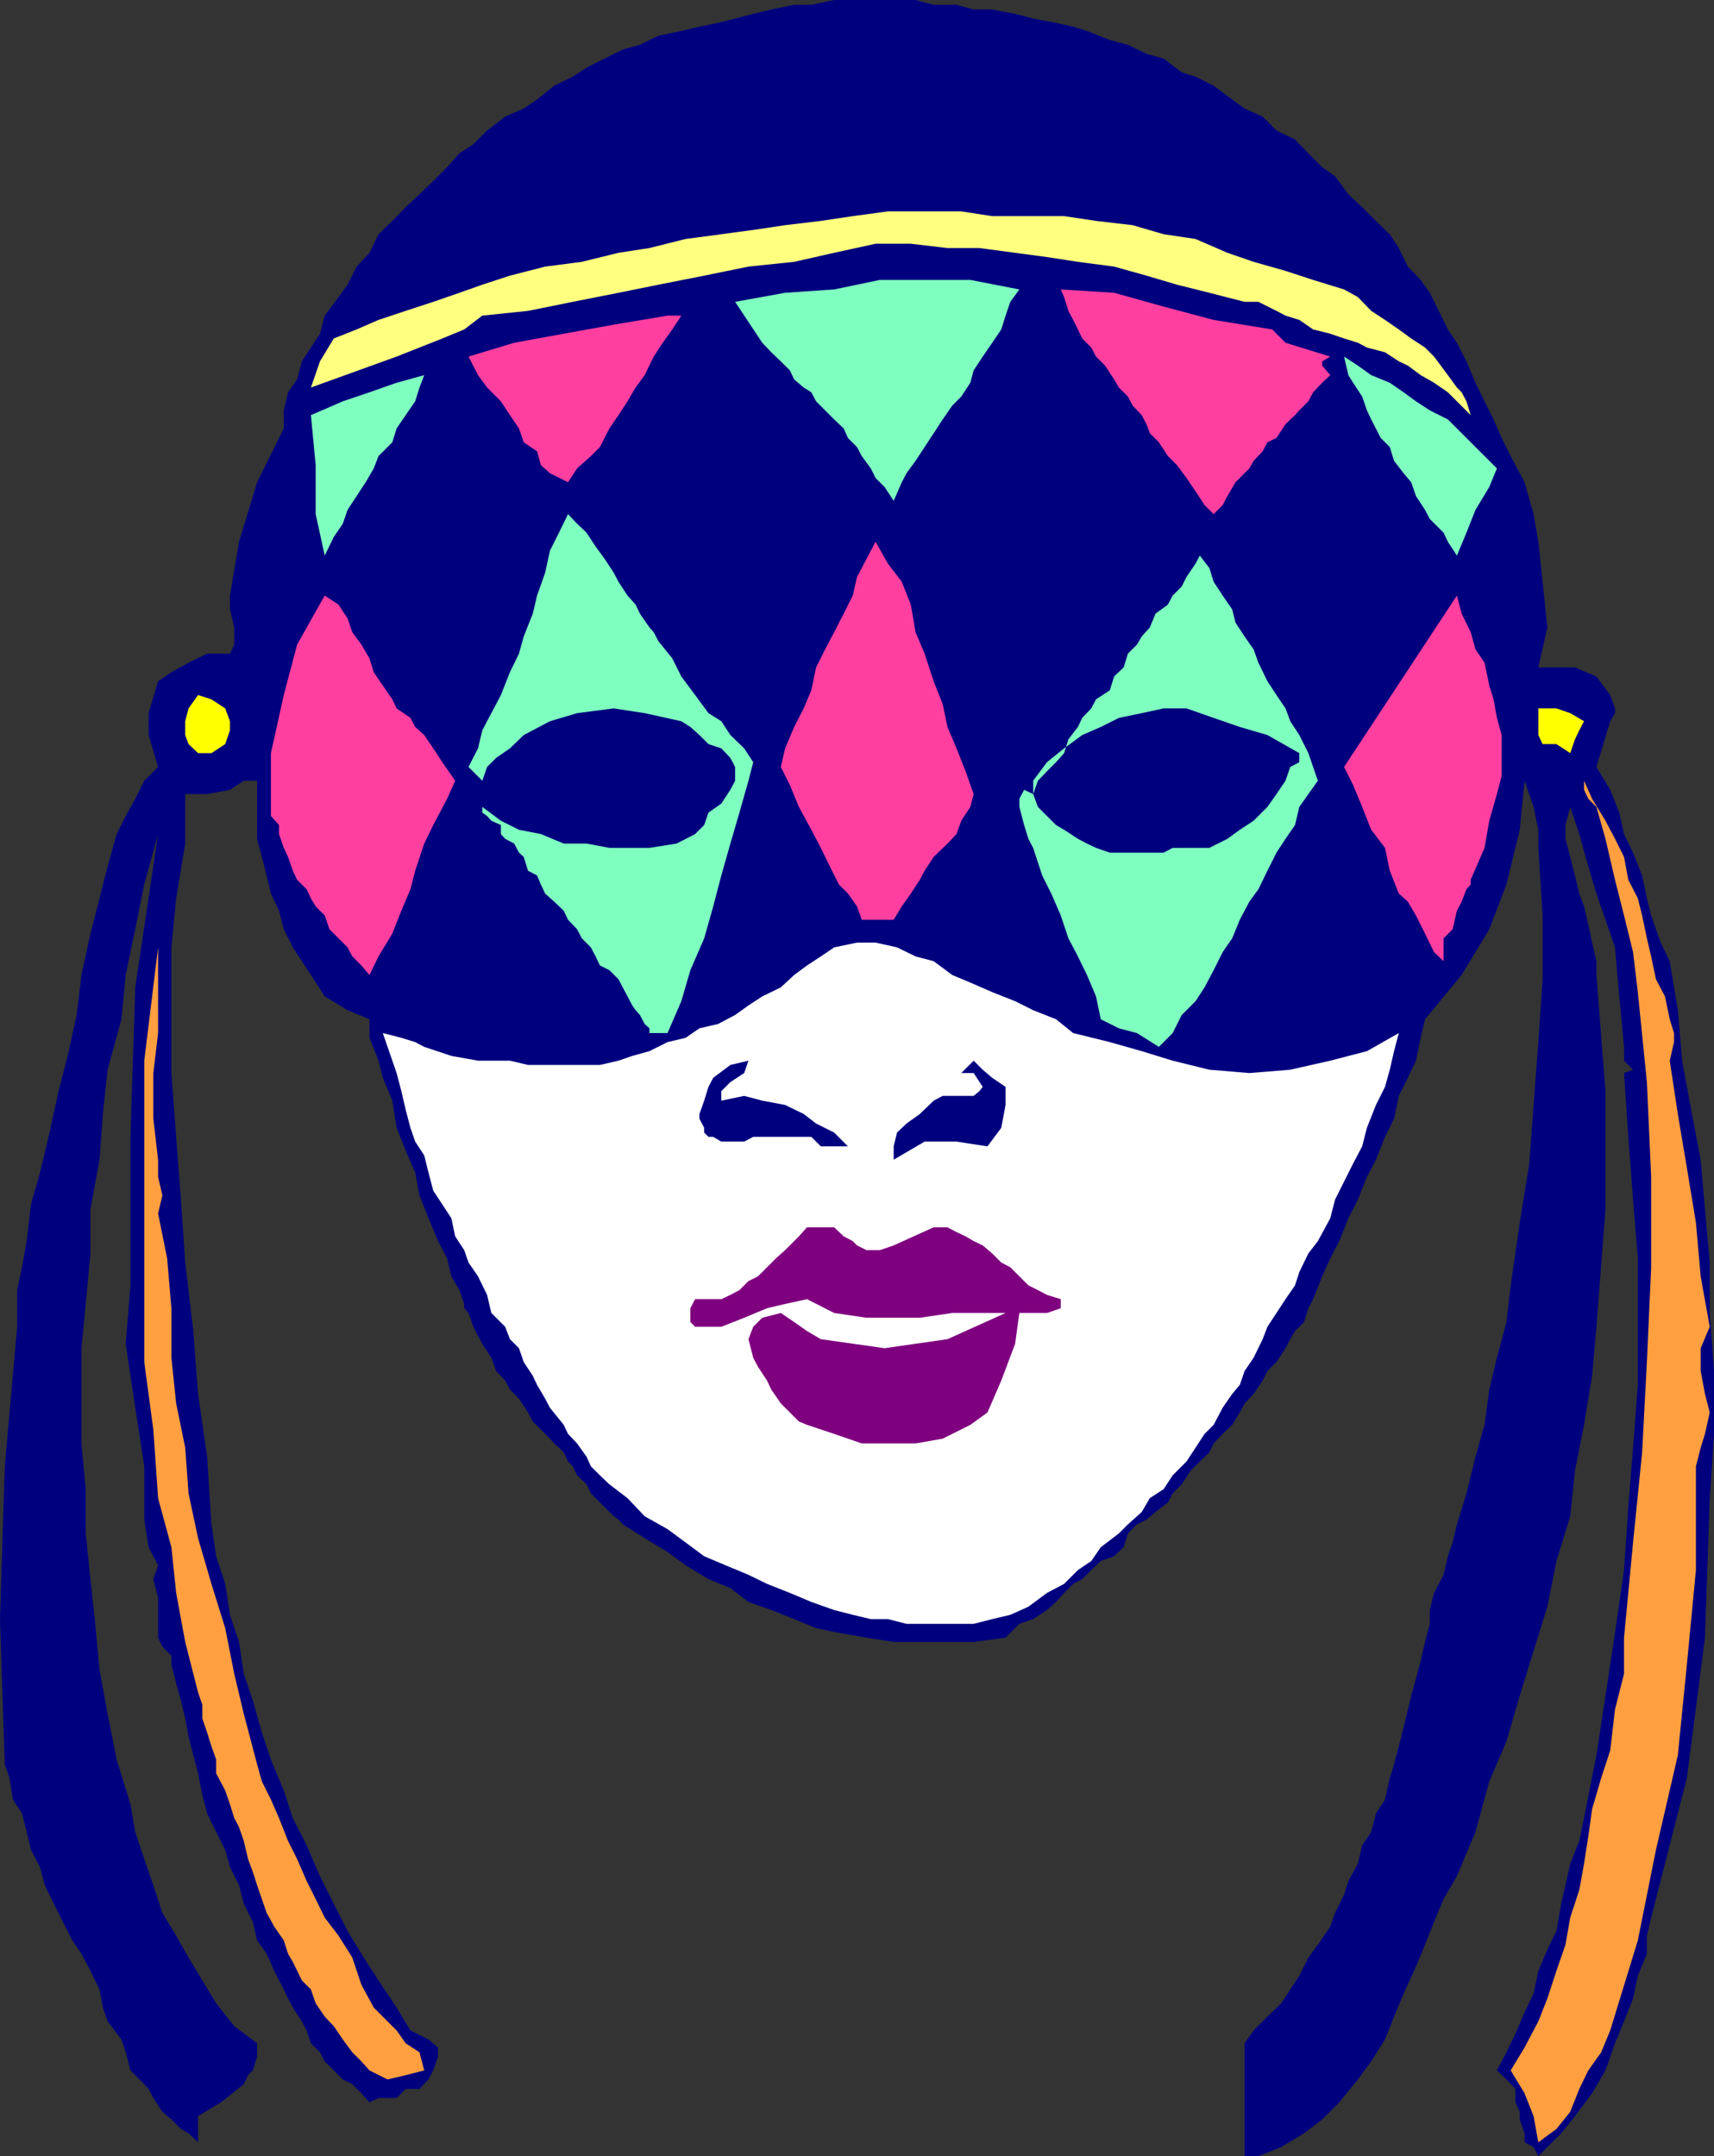
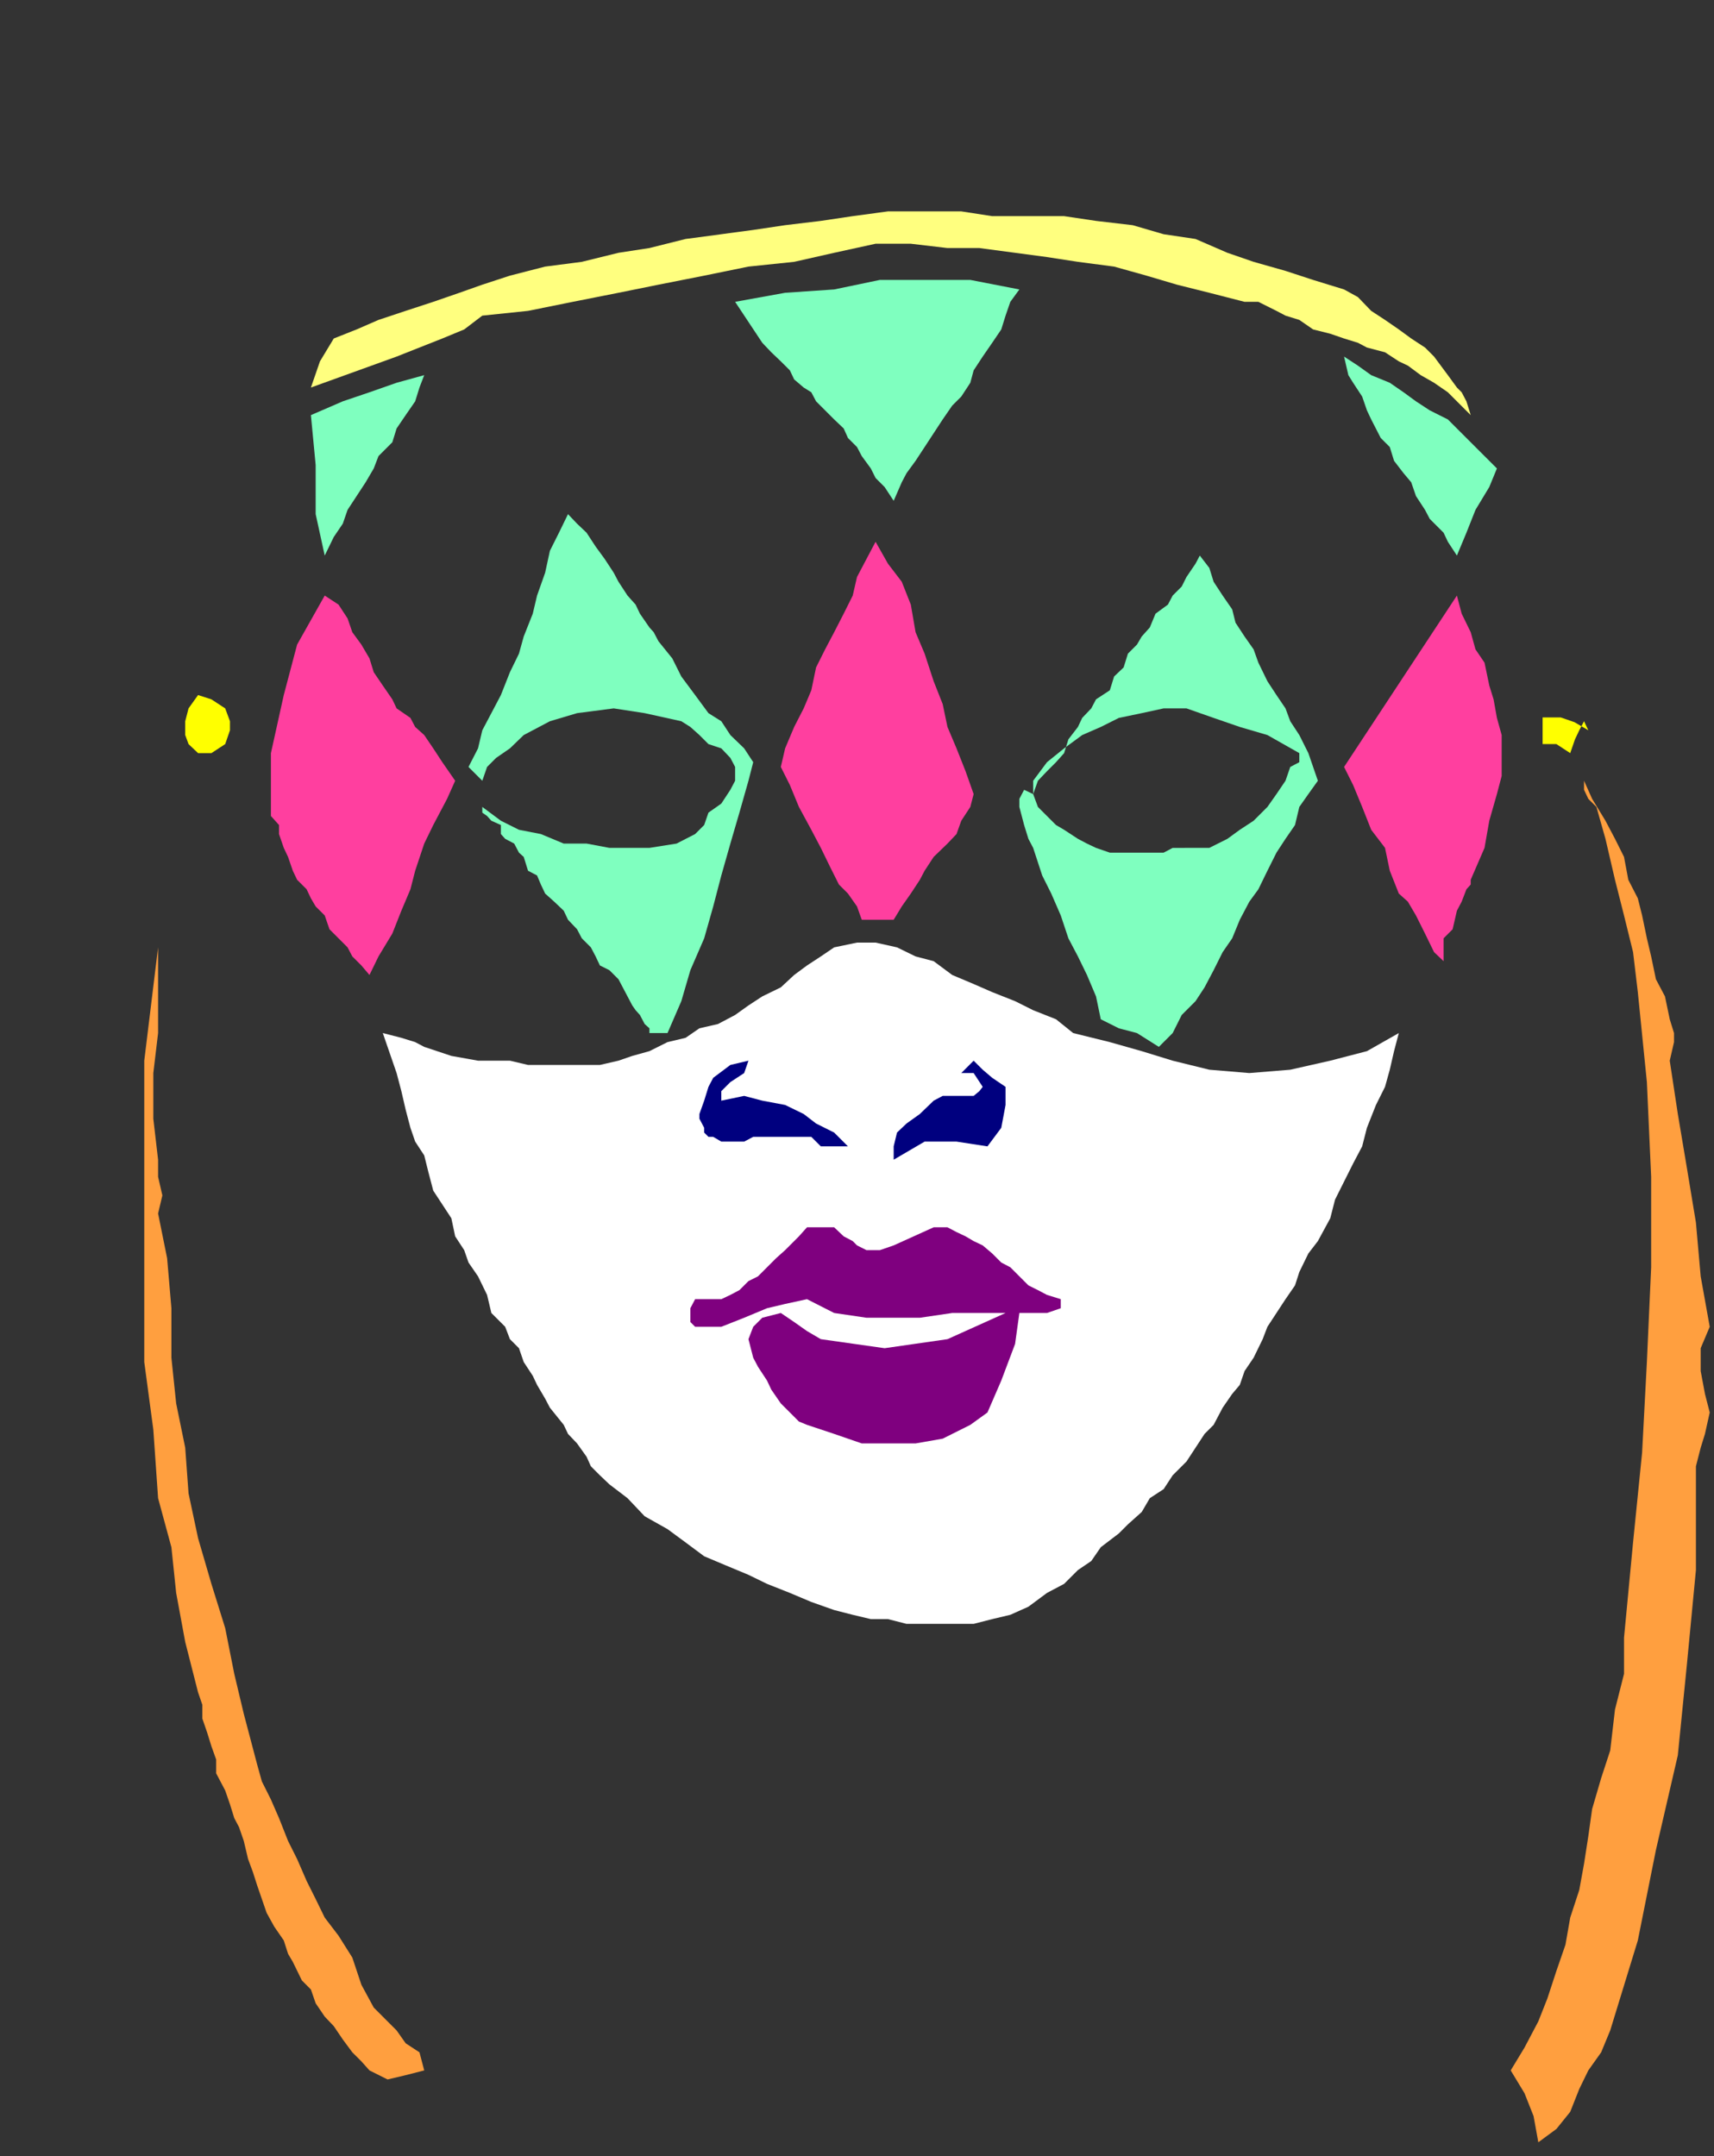
<svg xmlns="http://www.w3.org/2000/svg" width="360" height="452.902">
  <rect width="100%" height="100%" fill="#333333" stroke="none" />
-   <path fill="#00007f" d="m306 72 2 3.902 1.902 4.5 1.899 3.899 1.902 3.8 1.7 3.899 1.898 3.8 2.902 5.5 1.899 6.7 1 5.8.898 8.4 1 9.6-1.898 8.4h7.699l4.5 1.902 2.902 3.898 1 2.8v1l-1 1.7-2.902 9.602 2.902 4.8 1.899 4.797 1 4.5 1.898 3.903 1.902 4.8 1 4.797.899 3.602 2 5.699 1.902 3.902 1.7 10.297.898 10.602 1.902 10.3 2 10.5.899 10.399 1 11.2v10.6L360 288v13.2l-.898 13.5-1 29.3-3.801 29.5-7.5 29.3-.899 3.802v3.8L344 415l-1 4.8-1.898 4.802-1.899 4.597-2 5.703-2.8 4.797-3.602 4.801-2.899 3.602-4.8 4.8-1-1.902-1.899-1v-1.898l-1-2.903v-1.597l-.902-2V438.8l-1.899-2-2-1.899 2-3.8 1.899-3.903 1.902-4.5 1.899-3.898 1-4.801 1.898-4.5 1.902-3.898 1-5.7.899-3.902 1-4.5 1.902-4.8 1-4.798 2.598-13.203 1.902-12.5 2-13.199 1.899-13.2.898-13.198 1-12.5 1-13.2V264.3l-1-12.3-1-13.2-.898-13.398L343 224.7l-1.898-1.898v-2.899l-1-10.601-.899-10.301-3.902-11.3-1.7-5.7-1.898-6.8-1.902-5.7-1 3.8v2.9l1 3.8 1 3.902.902 3.797 1 2.703.899 3.797.8 3.801.899 3.902v2.899l1.902 24.398V254l-1.902 24.7-.899 10.3-1.699 10.3-1.902 9.602-1 9.598-2.899 9.402L325 337.5l-2.898 9.3-2.899 9.4-2.8 9.6-3.602 8.4-2.899 10.6-3.902 9.302-2.797 4.8-2 4.797-1.902 4.801-1.899 4.602-2.601 5.699-2 4.8-1.899 4.801L288 433l-2.797 3.8-3.902 4.802-3.598 3.597-3.8 2.903-4.801 2.898-4.801 1.902h-2.899V429.2l1.899-2.699 2.902-2.898 2.899-2.801 1.898-2.899 1.902-2.902 1.899-3.8 2-2.7 2.601-3.8 1-2.9 1.899-3.8.902-2.898 2-3.602.899-3.898L288 384.8l1-3.899 1.902-2.902 1-4.5.899-2.898 1-3.801 1-3.899.902-3.8.7-2.903 1-3.597 1-3.801.898-3.899 1-3.8v-2.903l.902-3.597 2-3.801.899-3.899 1-2.902.898-3.8 2-6.5 1.902-7.7 1.899-6.7 1-7.398 1.601-6.703 2-7.5.899-7.699 1.902-13.2 2-12.398.899-12.3 1-13.2L324 205.7v-13.398l-.898-14.2v-3.8l-1-4.801-1.899-5.5-1 10.3-2.8 11.5-3.602 9.4-5.801 9.6-7.7 9.302-.898 3.898-1 4.8-1.699 3.602-1.902 3.797-1 4.801-1.899 3.8-1.902 4.802-1.898 3.597-1.899 4.801-2 3.902-1.902 4.797-1.899 3.602-1.699 3.8-1.902 4.801-1 1.899-.899 2.898-1.902 1.903-1 1.699-1 1.898-1.898 2.903-1.899 1.898-1 2-1.902 2.8-1.899 2-1 1.9-1.601 2.6-2 1.9-1.899 2-.902 1.902-2 1.898-1.898 1.902-1.899 2.899-1.902 1.898-1 1.903-2.598 2-1.902 1.597-2 1-1.899 1.903L236 325l-2 1.902-2.797 1-2 1.899-1.902 1.898-1.899 1-1.902 1.903-1.7 1.898-1.898 1.7-2.902 1.902-2.898 1-2.899 2.898-6.703.902h-16.797L182 344l-5.797-1-4.8-1-4.602-1.898-4.801-1.903-4.797-1.699-3.8-2.898-4.602-1.903-4.801-2.898-3.797-2.801-4.8-2.898-4.602-2.903-.899-1-1-.699-1.902-1.898-1-1-1.898-1.903-.899-1.898-2-1.899-.902-1.902-1-1-.899-1.898-1-1-1-.903-.902-1-3.598-3.597-1-1.903-1.902-2.898-1.898-1.899-1-1.902-1.899-2-1-2.8-1.902-2.9-.899-1.698-1-1.903-1-2.898-.902-1v-.899l-1-2.902-1.7-2.898-.898-3.801L92 260.699l-2-4.797-1.898-4.8-.899-4.801-2-4.602-1.902-4.797-.899-5.703-2-4.797-.902-3.601L77.602 218v-3.898L73 212.199l-4.797-2.898-2.902-4.5-1.899-2.899L61.5 199l-1.898-3.8-1-3.9-1.7-3.6-.902-3.798L55 180l-1-3.8V164h-2.797l-2.902 1.902-4.801.899h-4.598v10.398L37 188.7 36 199v26.402l1 13.399L38 252l.902 13.2 1.7 14.402 1 13.199L43.5 306l.902 14.2 1 6.702 1.899 5.797 1 6.5 1.902 5.703 1 6.7 1.899 5.597L55 363.902l1.902 5.7 2.7 6.5 1.898 5.8 2.902 5.7 2.801 6.5 2.899 5.8 2.898 5.7 2.902 4.8L79.5 416l3.8 5.7 2.903 4.8L90 428.402l2 1.7V432l-1 2.902-1 1.899-1.898 2h-2.899l-1.902 1.898H79.5l-1.898.903-1.7-1.903L74 437.801l-2-1-1.898-1.899L68.203 433l-1-1.898-1.902-1.903-.899-2.699-1-1.898-1.902-2.903-1-1.898-.898-1.899-2-3.902L56 410.402l-2-2.8-.898-3.903-1.899-3.797-1-3.902-1.902-3.8-1-3.598-1.899-3.801-1.902-3.899-1-3.8-.898-4.602-1-3.8-1-3.9-.7-3.8-.902-3.8-1-3.598-1-3.903v-1.898l-1.898-1.899-.899-1.902v-8.398l-1-3.903 1-2.898-2-3.801-.902-5.8V308l-1.899-12.3-2-13.4 1-12.3v-31.2l1-31.398 4.801-32.203-2.902 10.602-1.899 9.398-2 9.602-.902 9.3-2.898 10.598-1 9.301-.7 9.602L19 254v9.3l-1 10.602-.898 9.297v20l.898 9.602v9.3l1 9.598 1 9.403.902 9.597 1.7 9.301 1.898 9.602L27.402 379l1 5.8 1.899 5.7 1.902 5.5 1.899 5.8L37 406.603l2.602 4.597L42.5 416l2.902 4.8 3.801 4.802L54 429.199V432l-.898 2.902-1 1-.899 1.899-4.8 3.8-4.801 2.899v5.5l-2-1.898-1.602-.903-2-2-1.898-1.597-1.899-2.903-1-1.898-1.902-2-1.899-1.899-1-3.8-.902-2.7-2.898-3.8-1-2.903-.7-3.797L19 414l-1.898-3.598-1.899-2.8-2-3.903-1.902-3.797L9.402 396l-1-3.8-1.902-3.598-.898-3.801-1-3.899L2.703 378 2 373.5l-1-2.898-1-30.5L1 308l2.602-29.3V271l1-4.8 1-5.5.898-7.7 1.902-6.7 2-8.398 1.899-8.703 1.902-7.398 1.899-8.602 1-8.398L19 196.1l1.902-7.402 1.7-6.699 1.898-6.8 1.902-3.798 2-3.601 1.899-3.8 2.902-2.898-2-6.7v-4.601l2-6.7L36 141.2l3.602-2 3.898-1.898h4.8l.903-1.899v-3.601L48.301 128v-2.898l1.902-11.301L54 101.3 59.602 90v-3.8l.898-3.798 1.902-2.703 1-3.797L65.301 73l1.902-2.898 1-3.801 2.899-3.899L73 59.801 74.902 56l2.7-2.898 1.898-3.903 2.902-2.797 2.801-2.902 2.899-2.7L91 38l2.902-2.898 2.598-2.903 2.902-1.898 2.899-2.899 3.8-2.902L110 22.8l2.8-1.898L116.403 18l3.899-1.898 2.902-1.903L127 12.301l3.8-1.899 3.602-1 3.899-1.902 4.8-1 3.801-.898 3.899-.801 3.601-.899 3.801-1L162 2l4.8-1h3.602l4.801-1h17.098l3.8 1h4.801l3.598 1h3.902l4.801.902 3.797 1 4.8.899 3.602.8 2.899.899 4.8 1.902 3.801 1 3.899 1.899 3.601 1 3.801 2.898 2.899.903 3.8 1.898 3.899 2.902 2.601 1.899 3.801 1.699 2.899 2.902L272 29.301l2.8 2.898 2.903 2.903 2.7 1.898 2.8 3.8 2.899 2.7L289 46.402l2.902 2.797 1.899 2.903L295.703 56l2.7 2.8 1.898 2.7 1.902 3.8 1.899 3.9L306 72" />
  <path fill="#ffff7f" d="m282.3 60.8 2.903 1.602L288 65.301l2.902 1.898 2.899 2 2.601 1.903L299.301 73l1.902 1.902 2.899 3.899L306 81.402l1 1 1 1.899.902 2.898L306 84.301l-1.898-1.899-2.899-2-2.8-1.601-2.7-2-1.902-.899L290.902 74l-3.8-1-1.899-1-2.902-.898-2.899-1-3.601-.903-2.899-2-2.902-.898-1.898-1-3.801-1.899h-2.899L254 61.5l-6.797-1.7-6.402-1.898L234 56l-7.598-1-6.5-1-6.699-.898-7.5-1H199l-7.7-.903h-7.398l-8.699 1.903L166.801 55l-9.598 1-9.3 1.902-9.602 1.899-8.399 1.699-9.601 1.902-9.399 1.899-9.601 1-3.801 2.898-4.598 1.903-4.8 1.898-4.801 1.902-18 6.5h1-1l1.902-5.5 2.899-4.8 4.8-1.903 4.598-2 5.703-1.898L91 63.402l5.5-1.902 4.8-1.7 5.802-1.898L114.5 56l7.703-1 7.7-1.898 6.5-1L144 50.199l7.5-1 6.703-.898 6.7-1 7.5-.899 6.699-1 7.398-1h15.402l6.5 1H223.5l6.703 1 7.7.899 6.5 1.898 6.699 1 6.699 2.903L263.3 55l6.7 1.902 5.8 1.899 6.5 2" />
  <path fill="#7fffbf" d="m214.102 60.8-1.899 2.602-1 2.899-.902 2.898L208.402 72l-2 2.902-1.902 2.899-.7 2.601-1.898 2.899L200 85.199l-2 2.903L196.102 91l-1.899 2.902-1.902 2.899-1.899 2.601-1 1.899-1.699 3.898-1.902-2.898-1.899-1.899-1-2L181 95.801l-1-1.899L178.102 92l-.899-2-2-1.898-3.8-3.801-1-1.899-1.602-1-2-1.703-.899-1.898L164 75.902 162 74l-1.898-2-5.7-8.598 10.5-1.902 10.301-.7 9.598-2h19l10.3 2" />
-   <path fill="#ff3f9f" d="m270 72 9.402 2.902-1.699 1v.899l1.7 2-1.7 1.601-1.902 2-1 1.899-1.899 1.898-.902 1-2 1.903L268.102 92l-1.899.902-1 1.899-1.902 2-.899 1.601-2 2-.902.899-1.7 2.898-1 1.903-1.898 1.898-1.902-1.898-1.898-2.903-1.899-2.797-2-2.703-1.902-1.898-1.899-2.899L241.5 91l-.7-1.898-1-1.903-1.898-2-1-1.898L235 81.402l-1-1.703-1.898-2.898-1.899-1.899-1-1.902-1.902-1.898-.899-1.903-1-2-1-1.898-.902-2.899-.7-1.601 11.2.699 10.402 2.902 10.5 2.797 12.301 2L270 72m-126.898-5.7-1.899 2.9-2 2.8-1.902 2.902-1.899 3.899-1.902 2.601-1.7 2.899-1.898 2.898L128 90l-2 3.902-1.898 1.899-2.899 2.601-1.902 2.899-3.801-1.899-1.898-1.703-.801-2.898L110 92.902 109 90l-1.898-2.8-1.899-2.9-2.902-2.898-1.899-2.601-2-3.899L108 72l10.402-1.898 10.5-1.903 11.301-1.898h2.899" />
  <path fill="#7fffbf" d="m314.402 98.402-1.601 3.899-2.899 4.8-1.902 4.801-2 4.797-1.898-2.898-.899-1.899-2.902-2.902-1-1.898-1.899-2.903-1-2.898-1.601-1.899-2-2.601-.899-2.899L290 92l-2-3.898-.898-1.903-1-2.898-1.899-2.899-1-1.601-.902-3.899 2.902 1.899 2.797 2 3.902 1.601 2.899 2 2.601 1.899 2.899 1.898 3.8 1.903 10.301 10.3M89.102 78.8l-1 2.602-.899 2.899-2 2.898L83.301 90l-.899 2.902-2.902 2.899-1 2.601-1.7 2.899-1.898 2.898L73 107.102 72 110l-1.898 2.8-1.899 3.9-1.902-8.7V97.7l-1-10.5L72 84.3l5.602-1.898 5.699-2 5.8-1.601m47.301 52.999.899 1 1 1.9 2.902 3.6 1.899 3.802L146 146l2.8 3.8 2.7 1.7 1.902 2.902 2.899 2.797 1.902 2.903-1 3.898-1.902 6.7-1.899 6.5-1.902 6.702-1.7 6.5-1.898 6.7L145 203.8l-1.898 6.5-2.899 6.699h-3.8v-1l-1-.898-1-1.903-.903-1-.7-1-2-3.797-.898-1.703L128 203.8l-2-1-.898-1.899-1-1.902-1.899-1.898-1-1.903-1.902-2-.899-1.898-2-1.899-1.902-1.703-.898-1.898-.801-1.899-1.899-1L110 180l-1-.898-1-1.903-1.898-1-.899-1v-1.898l-2-.899-.902-1-1-.703V169.5l3.902 2.902 3.797 1.899 4.602.898 4.8 2h4.801l4.797.903h8.402l5.7-.903 3.898-2 1.902-1.898.899-2.602 2.699-1.898 1.902-2.899 1-1.902v-2.898l-1-1.903-1.902-2-2.7-.898-1.898-1.899L145 152.7l-1.898-1.199-7.7-1.7-6.5-1-7.699 1-5.703 1.7-5.5 2.902-2.898 2.797-2.899 2-1.902 1.903-1 2.898-2.899-2.898 2-3.903.899-3.797 1.902-3.601 2-3.801 1.899-4.8 1.898-3.9 1-3.6 1.902-4.798.899-3.8 1.699-4.801 1-4.602 1.902-3.797 1.899-3.902 1.902 2 2 1.902 1.899 2.899 1.898 2.601 1.902 2.899 1 1.898 1.899 2.903L133.5 127l.902 1.902 2 2.899" />
  <path fill="#ff3f9f" d="m204.5 166.8-.7 2.7-1.898 2.902-1 2.797-1.902 2-2.898 2.801-1.899 2.902-1 1.899-1.902 2.898-1.899 2.703-1.699 2.797H181l-1-2.797-1.898-2.703-1.899-1.898-1.902-3.801-1.899-3.898-2-3.801-2.601-4.801-1.899-4.598-1.902-3.8.902-3.903 1.899-4.5 2-3.898 1.601-3.801 1-4.8 1.899-3.798 1.902-3.601 2-3.899 1.899-3.8.898-3.903 2-3.797 1.902-3.601 2.598 4.601 2.902 3.797 1.899 4.801 1 5.8 1.902 4.5 1.899 5.802 1.898 4.8 1 4.797 1.902 4.5 1.899 4.801 1.699 4.8" />
  <path fill="#7fffbf" d="m275.8 161.102 1 2.898-2 2.8-1.898 2.7-.902 3.8-2 2.9-1.898 2.902-1.899 3.8-1.902 3.899-1.899 2.601-2 3.797-1.601 3.903-2 2.898-1.899 3.8-1.902 3.602-1.898 2.899-2.899 2.898-1.902 3.801-2.899 2.902-4.601-2.902-3.801-1-3.797-1.898-1-4.801-1.902-4.5-1.899-3.899-2-3.8-1.601-4.801-2-4.602-1.899-3.797-1.902-5.8-1-1.903-.898-2.898-1-3.801v-1.7l1-1.898 1.898.899 1 2.699 3.8 3.8 1.7 1 2.902 1.9 1.899 1 1.902.902 2.899 1h11.3l1.899-1H254l3.8-1.903 2.602-1.898 2.899-1.899 2.902-2.902 1.899-2.7L270 164l1-2.898 1.902-1v-1.903l-6.699-3.797-5.8-1.703-5.5-1.898-5.7-2h-4.8l-4.602 1-4.801 1-3.797 1.898-3.902 1.703-3.801 2.797-3.598 2.903L217 164v2.8l1-2.8 1.902-2 1.899-1.898 1.699-1.903.902-2.898 2-2.602.899-1.898 1.902-2 1-1.899 2.899-1.902.898-2.898 2-1.903.902-2.898 1.899-1.899 1-1.703 1.699-1.898 1.203-2.899 2.598-1.902 1-1.898 1.902-1.903 1-2 1.899-2.797.898-1.703 2 2.602.902 2.898 1.899 2.903 2 2.898.699 2.8 1.902 2.9 1.899 2.702 1 2.797 1.902 3.903 1.899 2.898 1.898 2.8 1 2.7 1.902 2.902 1.899 3.797 1 2.903" />
  <path fill="#ff3f9f" d="m83.3 148.8 2.903 2 1 1.9 1.899 1.702L91 157.2l1.902 2.903 2.7 3.898-1.7 3.8L91 173.3l-1.898 3.9-1.899 5.702-1 3.899-1.902 4.5-1.899 4.8-2.902 4.801-1.898 3.899-1.7-2L74 200.902 73 199l-1.898-1.898-1.899-1.903-1-2.898-1.902-1.899-1-1.703-.899-1.898-2-2-.902-1.899-1-2.902-.898-1.898-1-2.903v-1.898l-1.7-1.899V158.2l2.7-12.199 2.8-10.598 5.801-10.3L71.102 127 73 129.902l1 2.899 1.902 2.601 1.7 2.899.898 2.898L80.402 144l2 2.902.899 1.899M314.402 166.8l-1.601 5.602-1 5.7-2.899 6.699v1l-.902 1-1 2.601-1 1.899-.898 3.898-1.899 1.903v4.8l-2-1.902-1.902-3.898-1.899-3.801-1.699-2.899-1.902-1.703-1.899-4.797-1-4.8L288 174.3l-1.898-4.801-1.899-4.598-1.902-3.8 23.699-36 1 3.8 1.902 3.899 1 3.601 1.899 2.797 1 4.801.902 2.902.7 3.899 1 3.601V163l-1 3.8" />
-   <path fill="#ff0" d="M48.3 151.5v1.902l-1 2.899-2.898 1.898h-2.8l-2-1.898-.7-1.899V151.5l.7-2.7 2-2.8 2.8.902 2.899 1.899 1 2.699m284.402 0-1 1.902-.902 1.899-1 2.898-2.899-1.898H324l-.898-1.899v-5.601h3.8l2.899 1 2.902 1.699" />
+   <path fill="#ff0" d="M48.3 151.5v1.902l-1 2.899-2.898 1.898h-2.8l-2-1.898-.7-1.899V151.5l.7-2.7 2-2.8 2.8.902 2.899 1.899 1 2.699m284.402 0-1 1.902-.902 1.899-1 2.898-2.899-1.898H324v-5.601h3.8l2.899 1 2.902 1.699" />
  <path fill="#ff9f3f" d="m350.703 214.102.899 2.898v1.902l-.899 3.899 1.7 11.199 1.898 11.3 1.902 11.5 1 11.302 1.899 10.597-1.899 4.5V288l.899 4.8 1 3.9-1 4.5-.899 2.902-1 3.898v21.8l-1.902 19.9-1.899 19-4.601 19.902-3.801 19-5.797 18.898-1.902 4.602-2.7 3.8-1.898 3.899-1.902 4.8-2.899 3.598-3.8 2.801-1-5.5-1.899-4.8-2.902-4.798 2.902-4.8 2.899-5.5L325 419.8l1.902-5.801 1.899-5.5 1-5.7 1.902-5.8 1-5.5.899-5.8.8-5.7 1.899-6.5 1.902-5.8 1-8.598 1.899-7.5V344L343 324l1.902-18.898 1-19 .899-19.903v-19l-.899-19.898L344 208.402 343 200l-1.898-7.7-1.899-7.5-2-8.6-1.902-6.7-1.7-1.7-.898-1.898V164l1.7 3.8 2.8 4.602 2 3.797 1.899 3.801.898 4.8 2 3.9.902 3.6 1 4.802.899 3.8 1 4.797 1.902 3.602 1 4.8M33.203 217v-1 1l-1 8.402V235l1 8.602v3.597l.899 3.903-.899 3.8 1.899 9.399.898 10.5v10.398l1 9.602 1.902 9.3.7 9.598 2 9.403 2.8 9.597L47.301 342l1.902 9.602 2 8.398L54 370.602l1 3.597L56.902 378l1.7 3.902L60.5 386.7l1.902 3.801 2 4.602 1.899 3.8 1.902 3.899 2.899 3.8L74 411.2l1.902 5.703L78.5 421.7l4.8 4.801 1.903 2.7 2.899 1.902 1 3.8-3.899 1-3.8.899-3.801-1.899-1.7-1.902L74 431.102l-2-2.7-1.898-2.8-1.899-2-1.902-2.801-1-2.899L63.402 416l-1.902-3.898-1-1.7-.898-2.8-2-2.903L56 401.801l-1-2.899L54 396l-.898-2.8-1-2.7-.899-3.8-1-2.9-1-1.898-.902-2.902-1-2.898-1.899-3.602v-2.898l-1-2.801-.902-2.899-1-2.902v-2.898l-.898-2.602-2.7-10.598-1.902-10.3L36 325l-2.797-10.3-1-14.4-1.902-14.198V222.8l2.902-23.8v-8.598V217" />
  <path fill="#fff" d="m225.402 217 7.7 1.902 6.699 1.899 6.5 2 7.699 1.898 8.402.703L271 224.7l8.402-1.898 7.7-2L293.8 217l-1 3.8-.899 3.9-1 3.6-1.902 3.802-1.898 4.8-1 3.899-1.899 3.601-1.902 3.797-1.899 3.801-1 3.902-2.601 4.797-2 2.602-1.899 3.898L272 270l-2 2.902-3.797 5.797-1 2.602-1.902 3.898-1.899 2.801-1 2.902-1.601 1.899-2 2.898-1.899 3.602-1.902 1.898-1.898 2.903-1.899 2.898-2.902 2.902-1.899 2.899-2.902 1.898-1.7 2.903-2.898 2.597-1.902 1.903-3.797 2.898-2 2.902-2.8 1.899-2.903 2.898-3.598 1.903L216 337.5l-3.797 1.7-3.8.902-3.903 1h-14.098l-3.902-1h-3.598l-3.8-.903-3.899-1-4.8-1.699-4.5-1.898-4.801-1.903-3.899-1.898-4.8-2-4.5-1.899L144 324l-3.797-2.8-4.8-2.7-3.602-3.8-3.801-2.9-2-1.898-1.898-1.902-.899-2-2-2.8-1.902-2-.899-1.9-2.902-3.6-1-1.9-1.7-2.898-.898-1.902-1.902-2.898-1-2.903-1.898-1.898-1-2.602-2.899-2.898-.902-3.801-1.899-3.898-2-2.903-.902-2.597-1.898-2.903-.801-3.797L92.902 253 91 250.102l-1-3.801-.898-3.602-1.899-2.898-1-2.899-1-3.8-.902-3.903-1-3.797L80.402 217l3.899 1 2.902.902 1.899 1 5.699 1.899 5.601 1h6.7l3.8.898H126l3.902-.898 2.899-1 3.601-1 3.801-1.899L144 218l2.902-2 3.899-.898 3.601-1.903 2.801-2 2.899-1.898 3.898-1.899 2.8-2.601 2.7-2 2.902-1.899 2.801-1.902 4.797-1h3.902l4.5 1 3.899 1.902 3.8 1 3.899 2.899 4.5 1.898 3.902 1.703 4.801 1.899 3.797 1.898 4.8 1.903 3.602 2.898" />
  <path fill="#00007f" d="m157.203 222.8-.902 2.602-2.899 1.899-1.902 1.898v2l4.8-1 3.802 1 4.8.903 3.899 1.898 2.601 2 3.801 1.902 2.899 2.899h-5.7l-2-2h-12.199l-1.902 1H151.5l-1.7-1h-1l-.898-.899v-1l-1-1.902v-1l1-2.8.899-2.9 1-1.898 3.601-2.703 3.801-.898m54 5.499v3.802l-.902 4.8-2.899 3.899-6.5-1h-6.699l-6.5 3.8v-2.8l.7-2.899 2-1.902 2.8-2 2.899-2.8 1.898-1h6.5l1.203-1 .7-.9-1.903-2.898h-2.598l2.598-2.601 1.902 1.898 2 1.703 2.801 1.899" />
  <path fill="#7f007f" d="M222.8 272.902v1.899l-2.898 1h-5.8l-.899 6.5-2.902 7.699-2.899 6.7-3.601 2.6-5.801 2.9-5.7 1H181l-5.797-2-5.703-1.9-1.7-.698-1.898-1.903-1.902-1.898-2-2.899-.898-1.902-1.899-2.898-1-1.903-1-3.898 1-2.602 1.899-1.898 3.898-1 2.8 1.898 2.7 1.903 2.902 1.699 13.399 1.898L199 281.301l12.203-5.5H200l-6.797 1H182l-6.797-1-5.703-2.899-4.598 1-3.8.899-4.801 2-4.801 1.898H146l-1-1v-2.898l1-1.899h5.5l1.902-.902 1.899-1 1.902-1.898 2-1 1.899-1.903 1.898-1.898 1.902-1.7 1-1 1.899-1.902 1.699-1.898h5.703l2 1.898 1.899 1 .898.903 2 1h2.8l2.903-1 8.399-3.801H199l1.902 1 1.899.898 1.699 1 1.902.903 2 1.699 1.899 1.898 1.902 1 1.899 1.903L216 270l2 1 1.902 1 2.899.902" />
</svg>